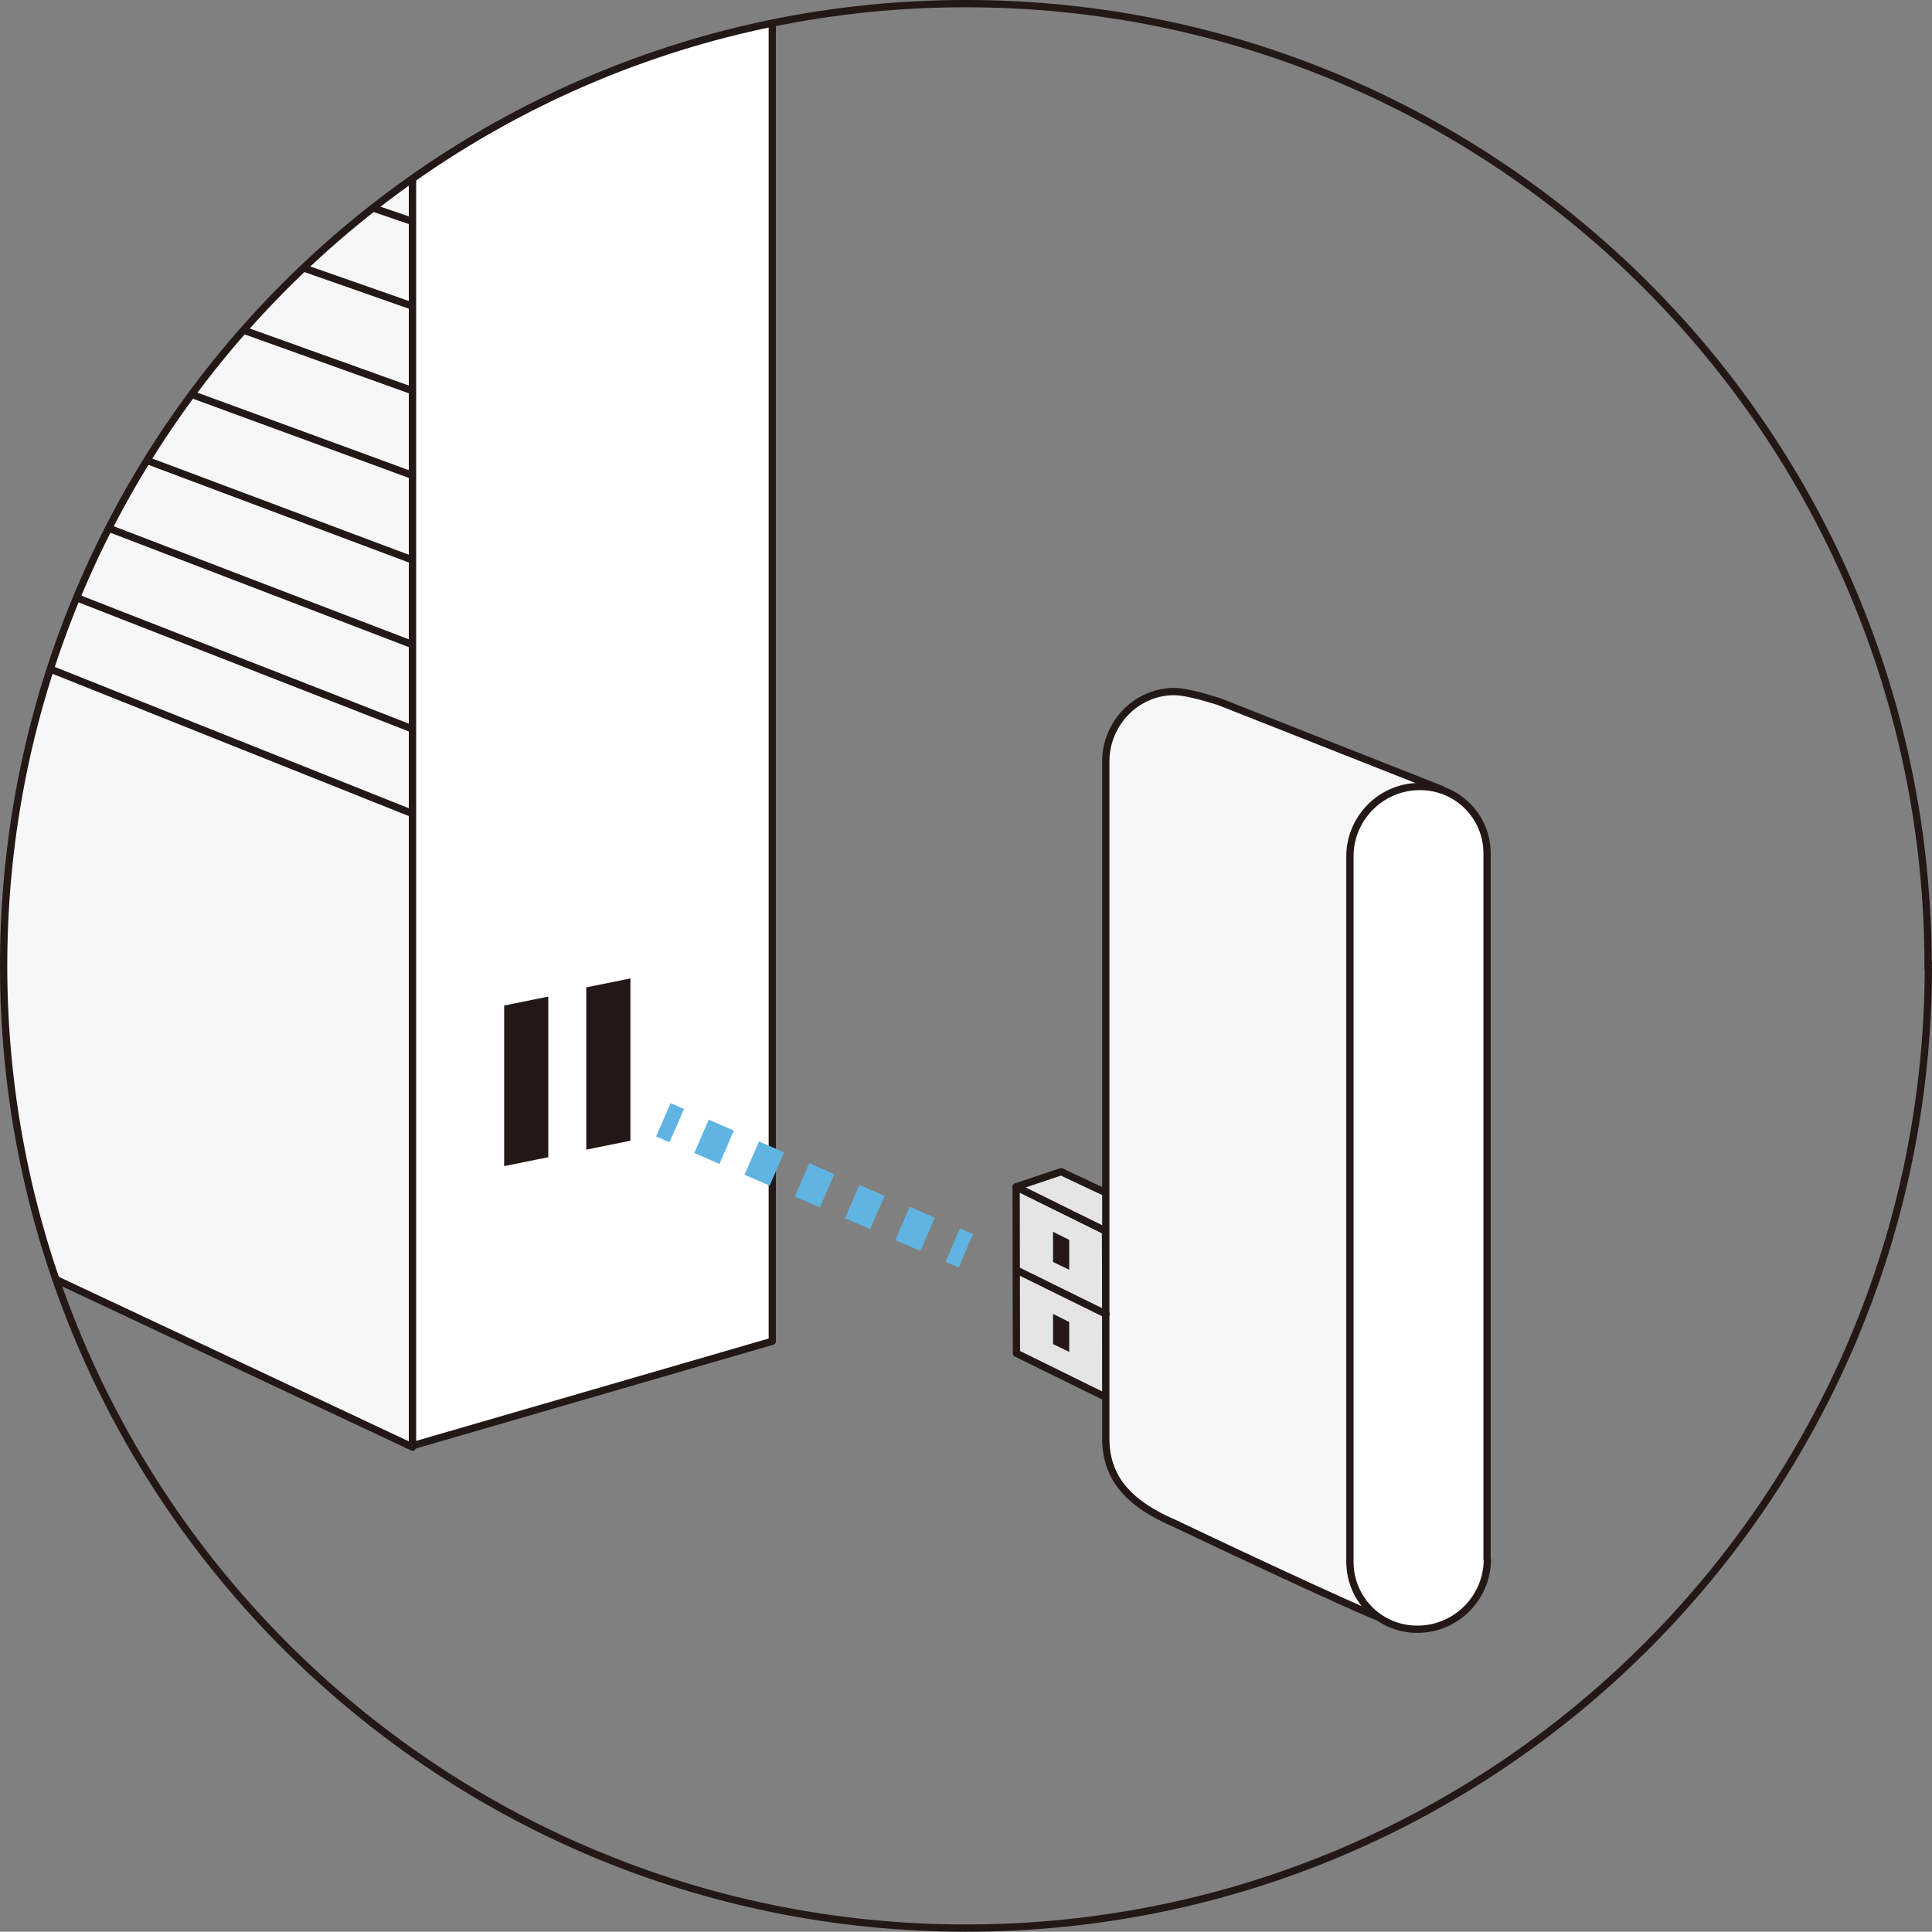
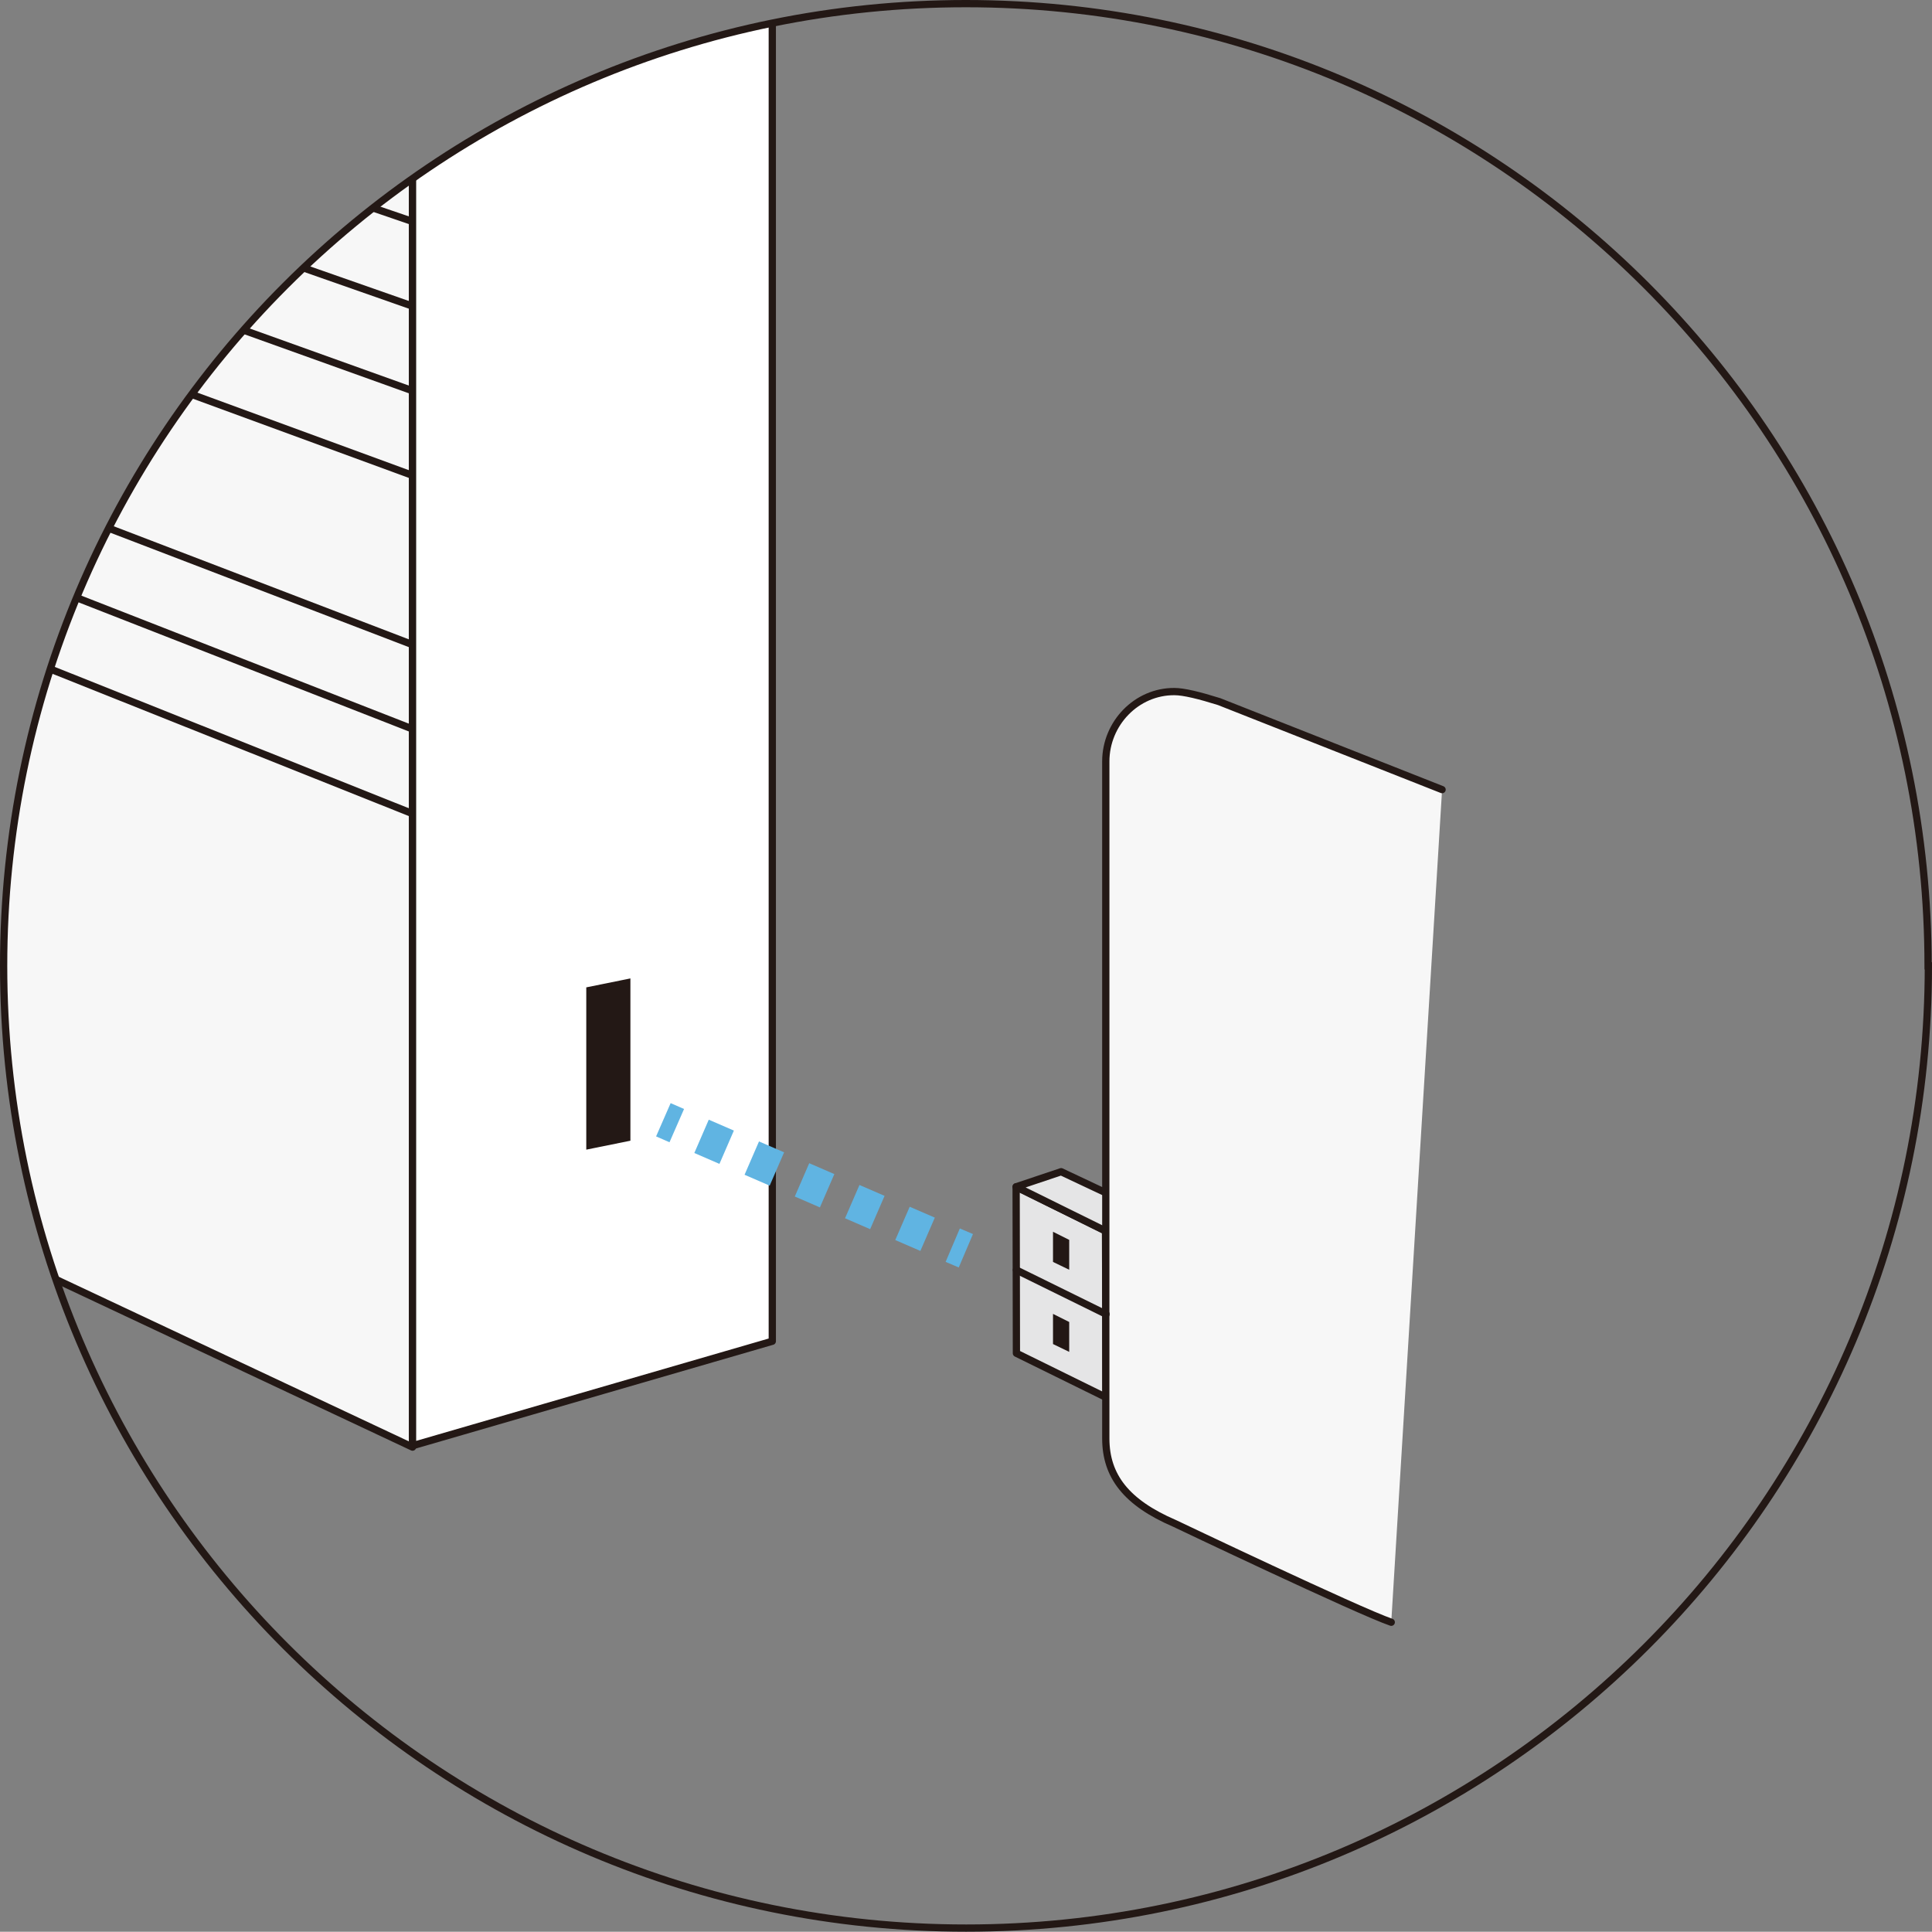
<svg xmlns="http://www.w3.org/2000/svg" id="Layer_1" data-name="Layer 1" viewBox="0 0 69.17 69.16">
  <rect x="0" y="0" width="69.17" height="69.16" fill="#808080" stroke="none" />
  <defs>
    <style>
      .cls-1 {
        clip-path: url(#clippath);
      }

      .cls-2, .cls-3, .cls-4, .cls-5, .cls-6 {
        fill: none;
      }

      .cls-2, .cls-7 {
        stroke-width: 0px;
      }

      .cls-8 {
        fill: #fff;
      }

      .cls-8, .cls-9, .cls-4, .cls-5, .cls-10 {
        stroke: #231815;
        stroke-width: .26px;
      }

      .cls-8, .cls-9, .cls-4, .cls-10 {
        stroke-linecap: round;
        stroke-linejoin: round;
      }

      .cls-9 {
        fill: #e5e5e6;
      }

      .cls-3 {
        stroke-dasharray: 0 0 .98 .98;
      }

      .cls-3, .cls-5, .cls-6 {
        stroke-miterlimit: 10;
      }

      .cls-3, .cls-6 {
        stroke: #60b4e2;
        stroke-width: 1.3px;
      }

      .cls-10 {
        fill: #f7f7f7;
      }

      .cls-7 {
        fill: #231815;
      }
    </style>
    <clipPath id="clippath">
-       <path class="cls-2" d="M69.04,34.58c0,19.03-15.43,34.45-34.45,34.45S.13,53.61.13,34.58,15.56.13,34.58.13s34.45,15.42,34.45,34.45Z" />
+       <path class="cls-2" d="M69.04,34.58c0,19.03-15.43,34.45-34.45,34.45S.13,53.61.13,34.58,15.56.13,34.58.13Z" />
    </clipPath>
  </defs>
  <g class="cls-1">
    <g>
      <g>
        <polygon class="cls-10" points="14.77 51.81 -21.9 34.57 -21.9 -21.89 14.77 -12.45 14.77 51.81" />
        <line class="cls-4" x1="-15.34" y1="-2.37" x2="14.77" y2="7.93" />
        <line class="cls-4" x1="-15.34" y1=".41" x2="14.77" y2="10.96" />
        <line class="cls-4" x1="-15.34" y1="3.19" x2="14.77" y2="13.99" />
        <line class="cls-4" x1="-15.34" y1="5.98" x2="14.77" y2="17.02" />
-         <line class="cls-4" x1="-15.34" y1="8.76" x2="14.77" y2="20.05" />
        <line class="cls-4" x1="-15.34" y1="11.54" x2="14.77" y2="23.08" />
        <line class="cls-4" x1="-15.34" y1="14.33" x2="14.77" y2="26.1" />
        <line class="cls-4" x1="-15.34" y1="17.11" x2="14.77" y2="29.13" />
        <polygon class="cls-8" points="27.65 48.02 14.77 51.76 14.77 -12.45 27.65 -14.76 27.65 48.02" />
-         <polygon class="cls-7" points="19.63 41.43 18.05 41.75 18.05 36 19.63 35.68 19.63 41.43" />
        <polygon class="cls-7" points="22.57 40.84 20.99 41.16 20.99 35.35 22.57 35.03 22.57 40.84" />
      </g>
      <g>
        <polygon class="cls-9" points="39.6 50.03 36.39 48.45 36.38 42.49 39.58 44.07 39.6 50.03" />
        <polygon class="cls-7" points="38.28 45.46 37.7 45.18 37.7 44.1 38.28 44.39 38.28 45.46" />
        <polygon class="cls-7" points="38.28 48.4 37.7 48.12 37.7 47.04 38.28 47.33 38.28 48.4" />
        <polygon class="cls-9" points="40.75 43.25 37.99 41.95 36.38 42.49 39.58 44.07 40.75 43.25" />
        <path class="cls-10" d="M49.81,58.08c-1.15-.39-7.76-3.54-7.76-3.54-1.72-.74-2.46-1.69-2.46-3.04v-24.24c0-1.36,1.1-2.51,2.46-2.5.33,0,.9.14,1.6.36l7.98,3.15" />
-         <path class="cls-8" d="M53.25,55.83c0,1.36-1.1,2.48-2.46,2.5h0c-1.36.03-2.46-1.06-2.46-2.42v-25.25c0-1.36,1.1-2.48,2.46-2.5h0c1.36-.03,2.46,1.06,2.45,2.41v25.25Z" />
        <line class="cls-10" x1="39.6" y1="47.05" x2="36.39" y2="45.47" />
      </g>
      <g>
        <line class="cls-6" x1="34.58" y1="44.78" x2="34.11" y2="44.58" />
        <line class="cls-3" x1="33.21" y1="44.19" x2="24.67" y2="40.49" />
        <line class="cls-6" x1="24.23" y1="40.3" x2="23.75" y2="40.09" />
      </g>
    </g>
  </g>
  <path class="cls-5" d="M69.04,34.58c0,19.03-15.43,34.45-34.45,34.45S.13,53.61.13,34.58,15.56.13,34.58.13s34.45,15.42,34.45,34.45Z" />
</svg>